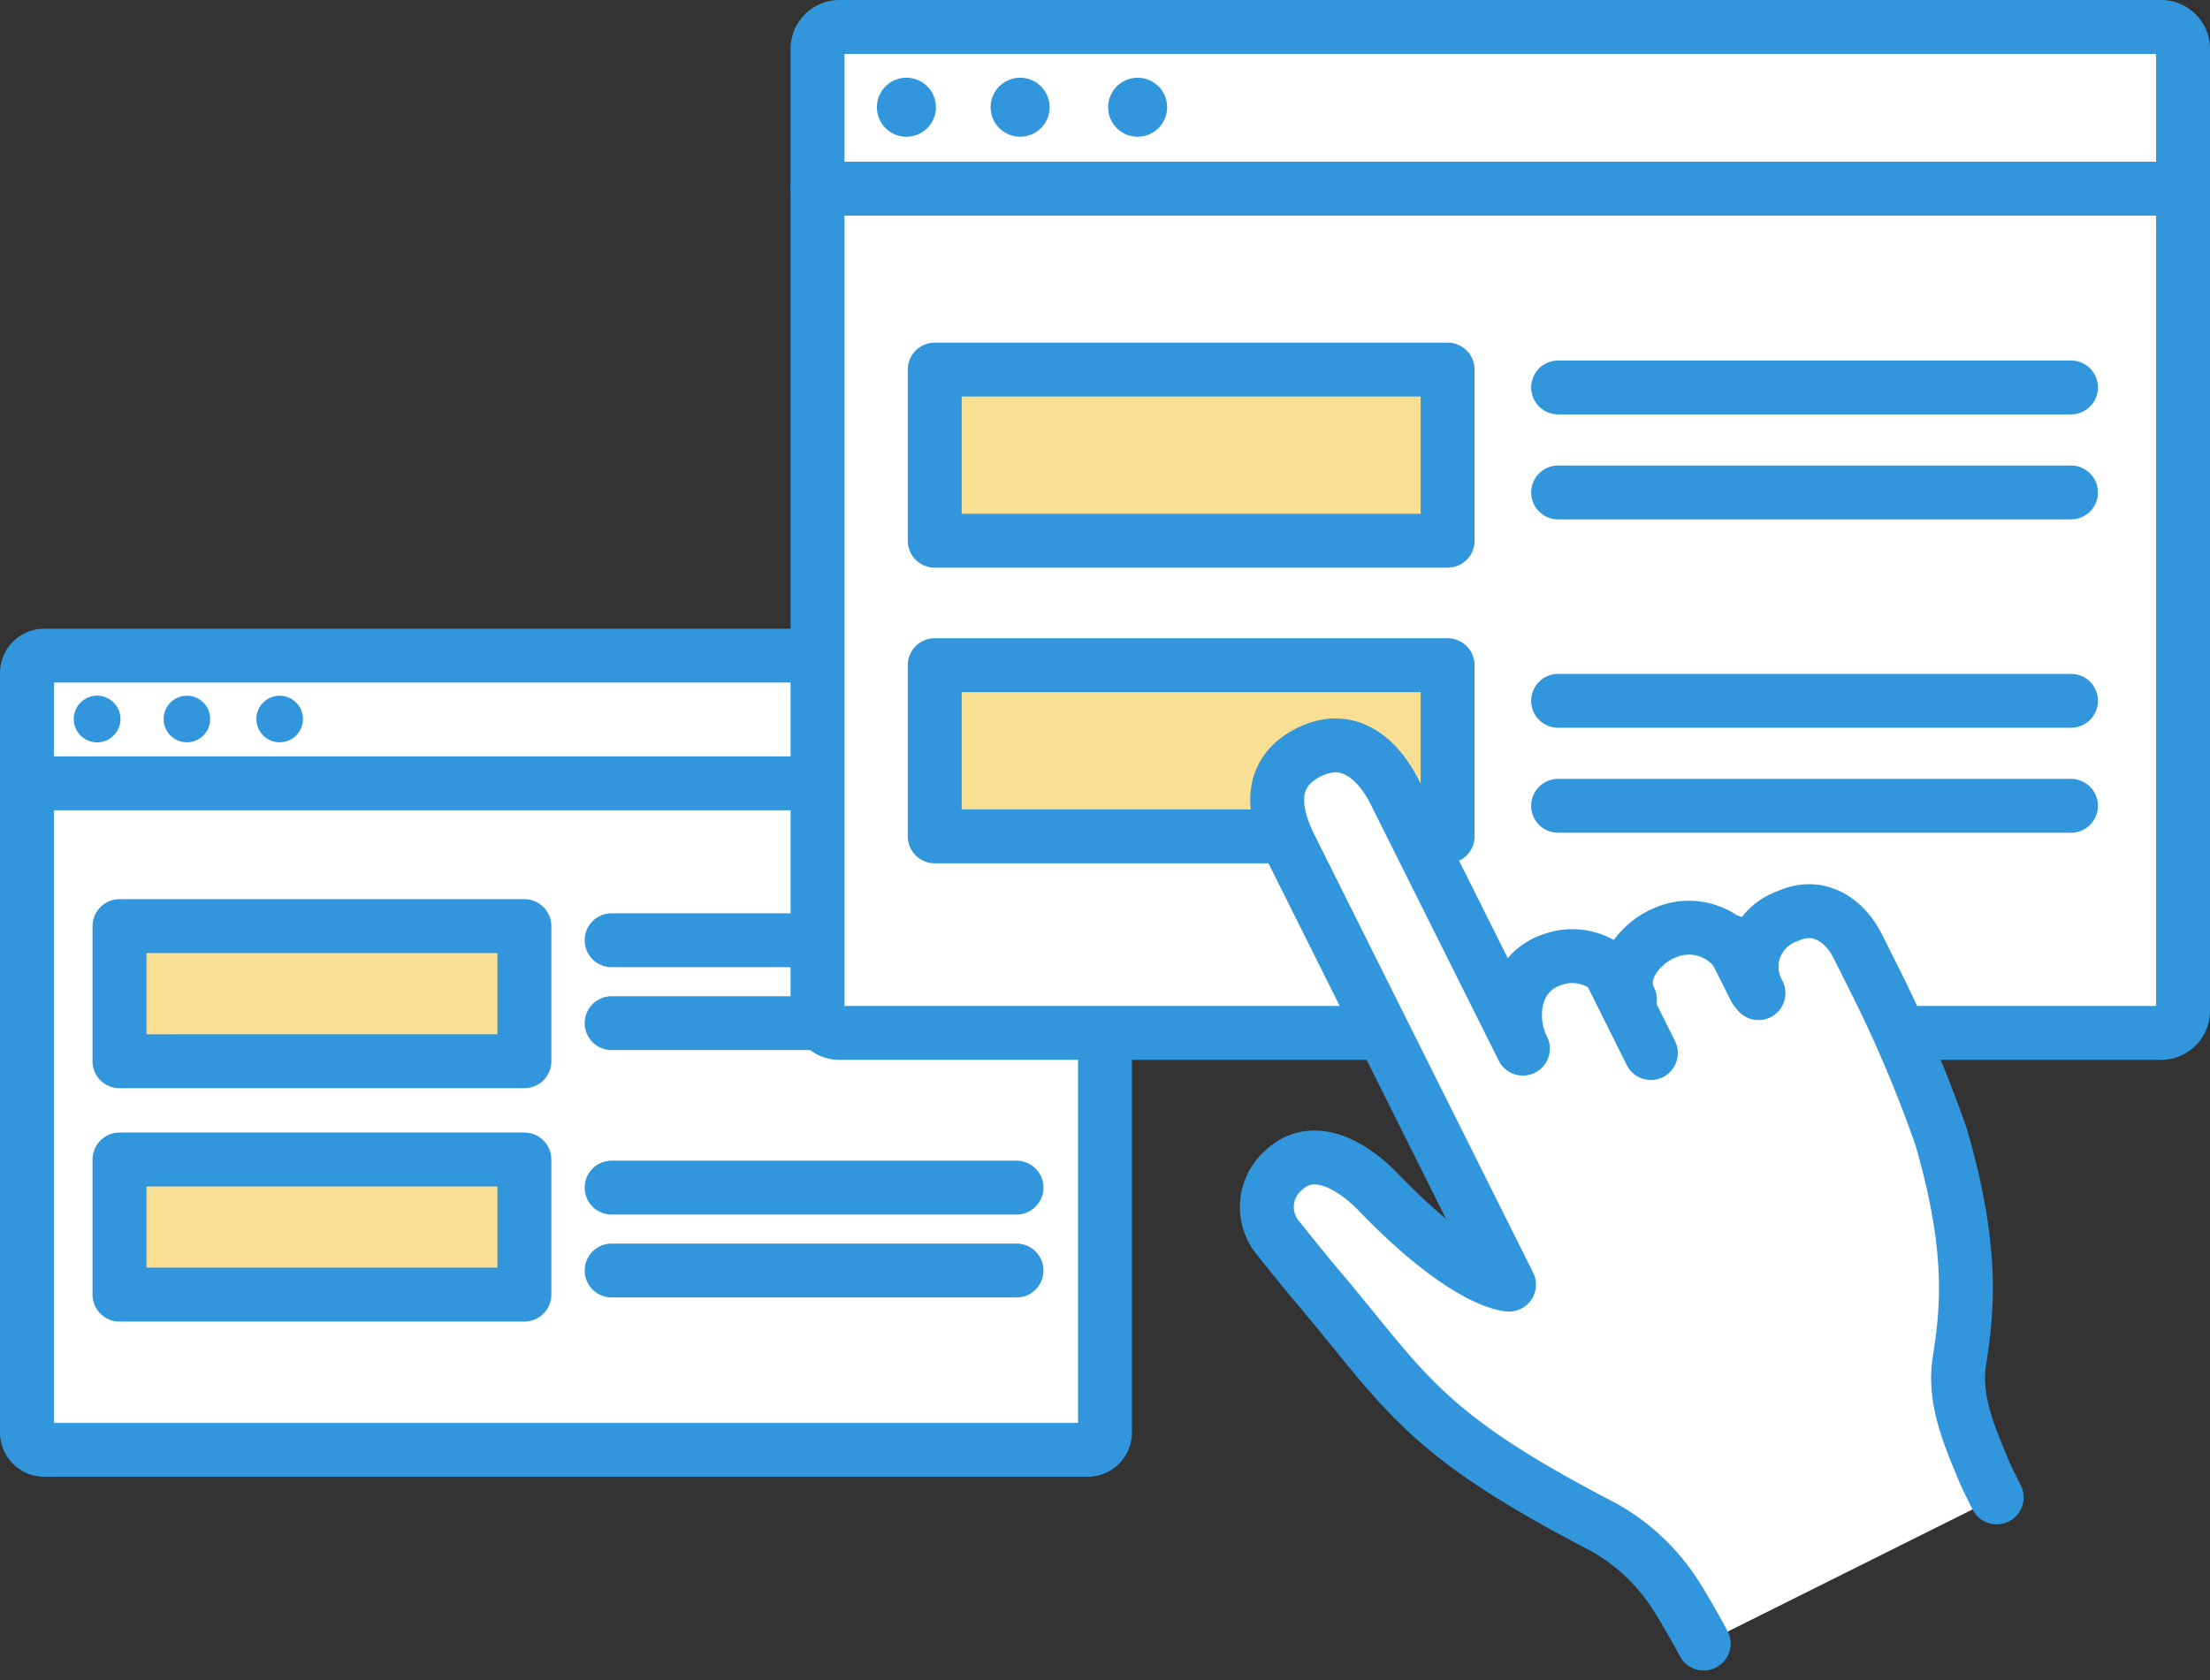
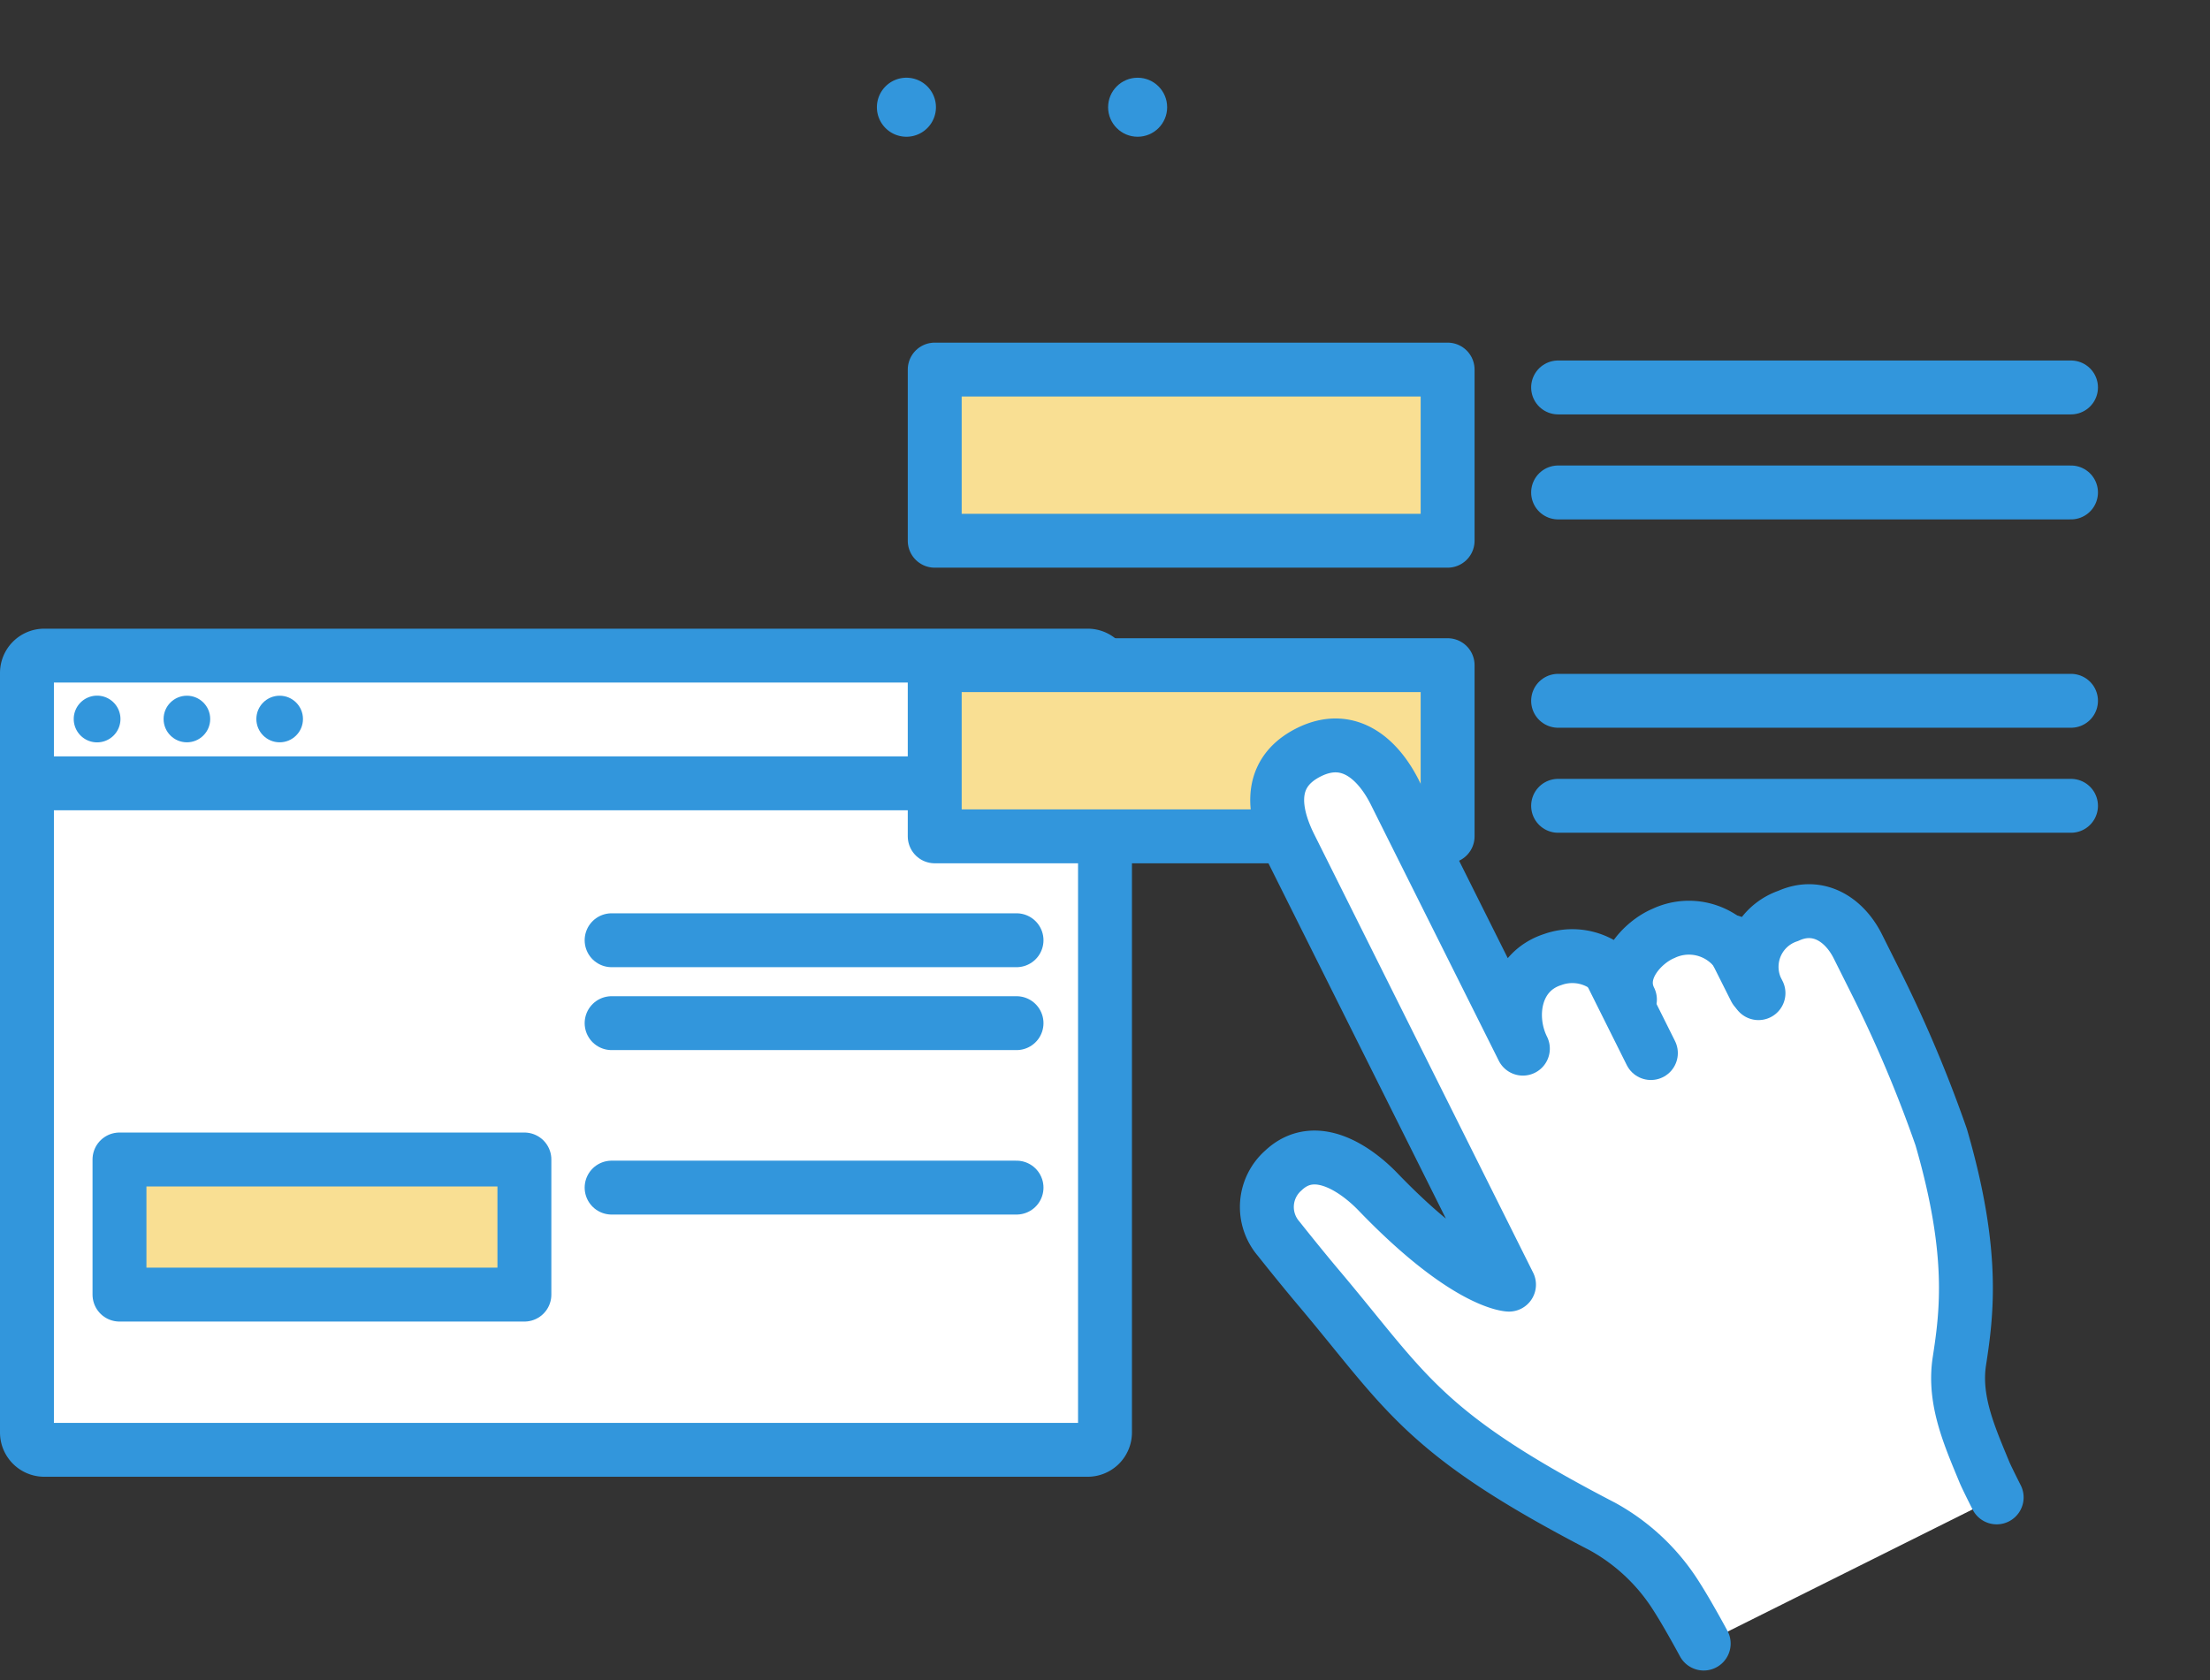
<svg xmlns="http://www.w3.org/2000/svg" width="123" height="93.532" viewBox="0 0 123 93.532">
  <rect x="0" y="0" width="123" height="93.532" fill="#333333" stroke="none" />
  <g transform="translate(-383.5 -1244.5)">
    <g transform="translate(385 1281)">
      <path d="M62.194,47.374H4.126a.965.965,0,0,1-.966-.966V4.126a.965.965,0,0,1,.966-.966H62.194a.965.965,0,0,1,.966.966V46.408A.966.966,0,0,1,62.194,47.374Z" transform="translate(-3.16 -3.16)" fill="#fff" stroke="#3296dc" stroke-linecap="round" stroke-linejoin="round" stroke-miterlimit="10" stroke-width="3" />
      <path d="M15.914,13.147a1.3,1.3,0,1,1-1.3-1.3A1.3,1.3,0,0,1,15.914,13.147Z" transform="translate(-10.71 -9.618)" fill="#3296dc" />
      <circle cx="1.297" cy="1.297" r="1.297" transform="translate(7.605 2.232)" fill="#3296dc" />
      <circle cx="1.297" cy="1.297" r="1.297" transform="translate(12.768 2.232)" fill="#3296dc" />
      <line x2="59.951" transform="translate(0 7.11)" stroke-width="3" stroke="#3296dc" stroke-linecap="round" stroke-linejoin="round" stroke-miterlimit="10" fill="#fff" />
-       <path d="M23.21,69.313V61.79H45.746v7.523Z" transform="translate(-18.06 -46.731)" fill="#f9df93" stroke="#3296dc" stroke-linejoin="round" stroke-miterlimit="10" stroke-width="3" />
      <path d="M23.21,119.893V112.37H45.746v7.523Z" transform="translate(-18.06 -84.319)" fill="#f9df93" stroke="#3296dc" stroke-linejoin="round" stroke-miterlimit="10" stroke-width="3" />
      <g transform="translate(32.54 15.845)">
        <line x2="22.536" transform="translate(0 0)" stroke-width="3" stroke="#3296dc" stroke-linecap="round" stroke-linejoin="round" stroke-miterlimit="10" fill="#fff" />
        <line x2="22.536" transform="translate(0 4.616)" stroke-width="3" stroke="#3296dc" stroke-linecap="round" stroke-linejoin="round" stroke-miterlimit="10" fill="#fff" />
        <line x2="22.536" transform="translate(0 13.772)" stroke-width="3" stroke="#3296dc" stroke-linecap="round" stroke-linejoin="round" stroke-miterlimit="10" fill="#fff" />
-         <line x2="22.536" transform="translate(0 18.388)" stroke-width="3" stroke="#3296dc" stroke-linecap="round" stroke-linejoin="round" stroke-miterlimit="10" fill="#fff" />
      </g>
    </g>
    <g transform="translate(429 1246)">
-       <path d="M77.937,59.164H4.383A1.222,1.222,0,0,1,3.16,57.941V4.383A1.222,1.222,0,0,1,4.383,3.16H77.937A1.222,1.222,0,0,1,79.16,4.383V57.941A1.224,1.224,0,0,1,77.937,59.164Z" transform="translate(-3.16 -3.16)" fill="#fff" stroke="#3296dc" stroke-linecap="round" stroke-linejoin="round" stroke-miterlimit="10" stroke-width="3" />
      <path d="M16.606,13.493a1.643,1.643,0,1,1-1.643-1.643A1.643,1.643,0,0,1,16.606,13.493Z" transform="translate(-10.015 -9.023)" fill="#3296dc" />
-       <circle cx="1.643" cy="1.643" r="1.643" transform="translate(9.633 2.827)" fill="#3296dc" />
      <circle cx="1.643" cy="1.643" r="1.643" transform="translate(16.173 2.827)" fill="#3296dc" />
-       <line x2="75.938" transform="translate(0 9.005)" stroke-width="3" stroke="#3296dc" stroke-linecap="round" stroke-linejoin="round" stroke-miterlimit="10" fill="#fff" />
      <path d="M23.21,71.319V61.79H51.756v9.529Z" transform="translate(-16.687 -42.715)" fill="#f9df93" stroke="#3296dc" stroke-linejoin="round" stroke-miterlimit="10" stroke-width="3" />
      <path d="M23.21,121.9V112.37H51.756V121.9Z" transform="translate(-16.687 -76.839)" fill="#f9df93" stroke="#3296dc" stroke-linejoin="round" stroke-miterlimit="10" stroke-width="3" />
      <g transform="translate(41.218 20.07)">
        <line x2="28.546" transform="translate(0 0)" stroke-width="3" stroke="#3296dc" stroke-linecap="round" stroke-linejoin="round" stroke-miterlimit="10" fill="#fff" />
        <line x2="28.546" transform="translate(0 5.846)" stroke-width="3" stroke="#3296dc" stroke-linecap="round" stroke-linejoin="round" stroke-miterlimit="10" fill="#fff" />
        <line x2="28.546" transform="translate(0 17.445)" stroke-width="3" stroke="#3296dc" stroke-linecap="round" stroke-linejoin="round" stroke-miterlimit="10" fill="#fff" />
        <line x2="28.546" transform="translate(0 23.291)" stroke-width="3" stroke="#3296dc" stroke-linecap="round" stroke-linejoin="round" stroke-miterlimit="10" fill="#fff" />
      </g>
    </g>
    <g transform="translate(454.001 1286)">
      <g transform="translate(0 0)">
        <g transform="translate(0 0)">
          <path d="M27.051,52.72s-.87-1.615-1.482-2.57a11.3,11.3,0,0,0-4.151-3.944c-9.982-5.175-10.894-7.463-15.7-13.178C4.587,31.691,3.4,30.188,3.4,30.188a2.707,2.707,0,0,1,.252-3.8c1.839-1.751,4.2.068,5.28,1.193,4.9,5.09,7.283,5.158,7.283,5.158h0S7.039,14.361,4.047,8.367C3.3,6.878,2.5,4.386,5.074,3.1c2.3-1.146,3.92.5,4.791,2.241C11.843,9.306,16.987,19.6,16.987,19.6c-.87-1.744-.51-4.26,1.663-4.961A3.236,3.236,0,0,1,22.7,16.378l.245.49c-.809-1.622.728-3.206,1.86-3.679a3.306,3.306,0,0,1,4.4,1.544L30.1,16.51a2.991,2.991,0,0,1,1.656-4.3c1.639-.745,3.111.17,3.876,1.7l.959,1.918a72.754,72.754,0,0,1,3.679,8.7c1.86,6.4,1.431,9.761,1.013,12.464-.337,2.166.558,4.165,1.394,6.191.126.306.68,1.4.68,1.4" transform="translate(-2.731 -2.72)" fill="#fff" stroke="#3296dc" stroke-linecap="round" stroke-linejoin="round" stroke-miterlimit="10" stroke-width="3" />
        </g>
        <line x1="2.183" y1="4.377" transform="translate(19.198 12.749)" stroke-width="3" stroke="#3296dc" stroke-linecap="round" stroke-linejoin="round" stroke-miterlimit="10" fill="#fff" />
      </g>
      <line x2="1.32" y2="2.63" transform="translate(25.866 10.935)" stroke-width="3" stroke="#3296dc" stroke-linecap="round" stroke-linejoin="round" stroke-miterlimit="10" fill="#fff" />
    </g>
  </g>
</svg>